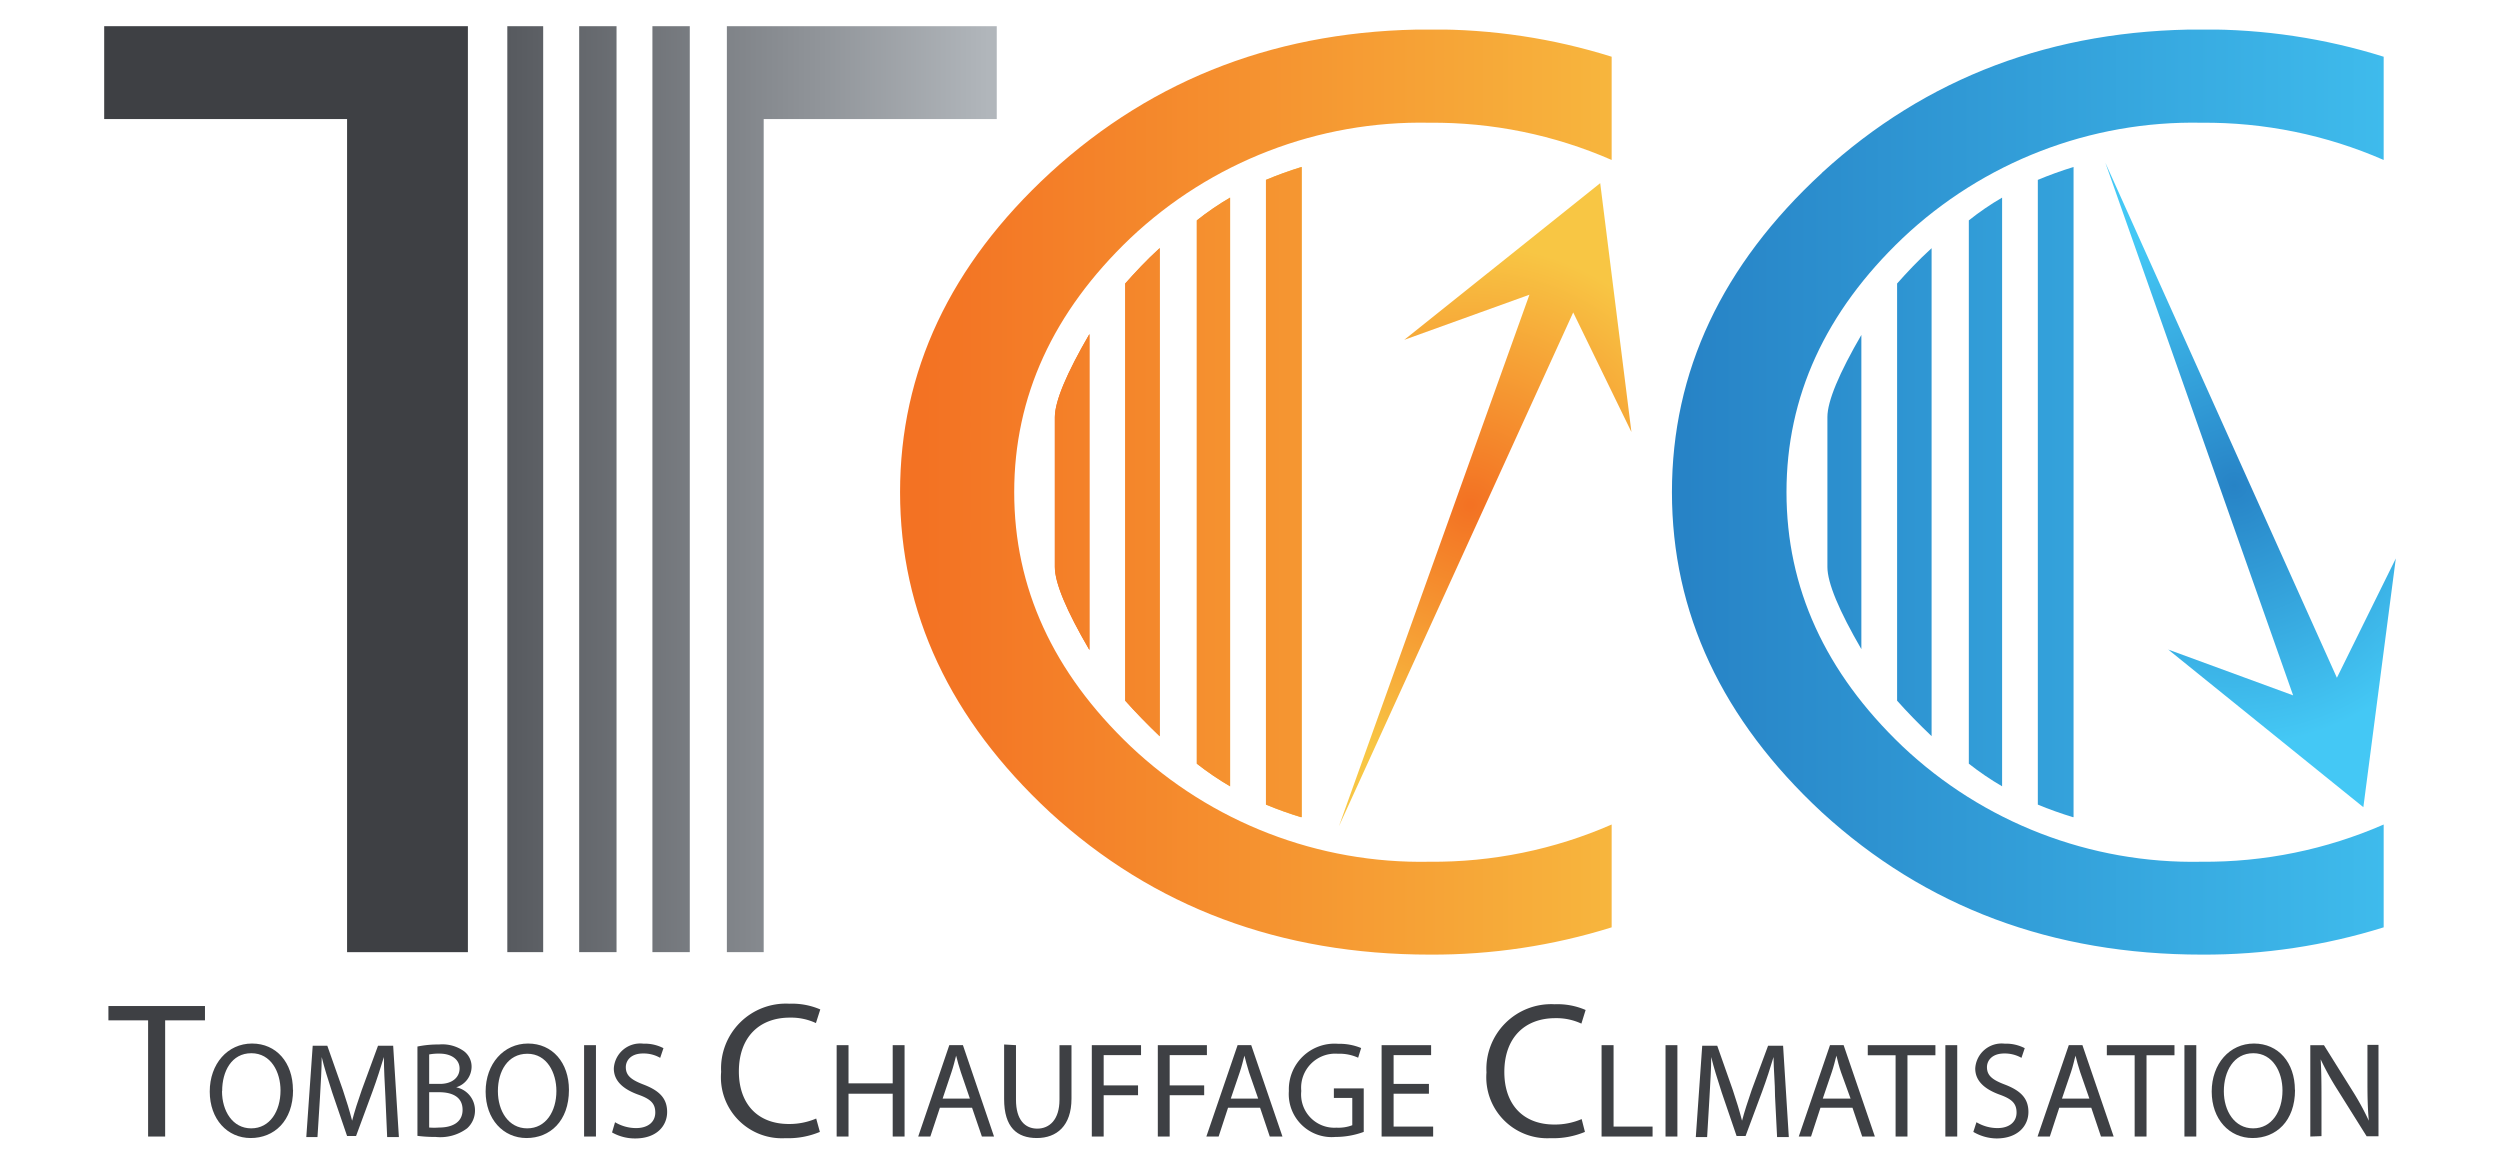
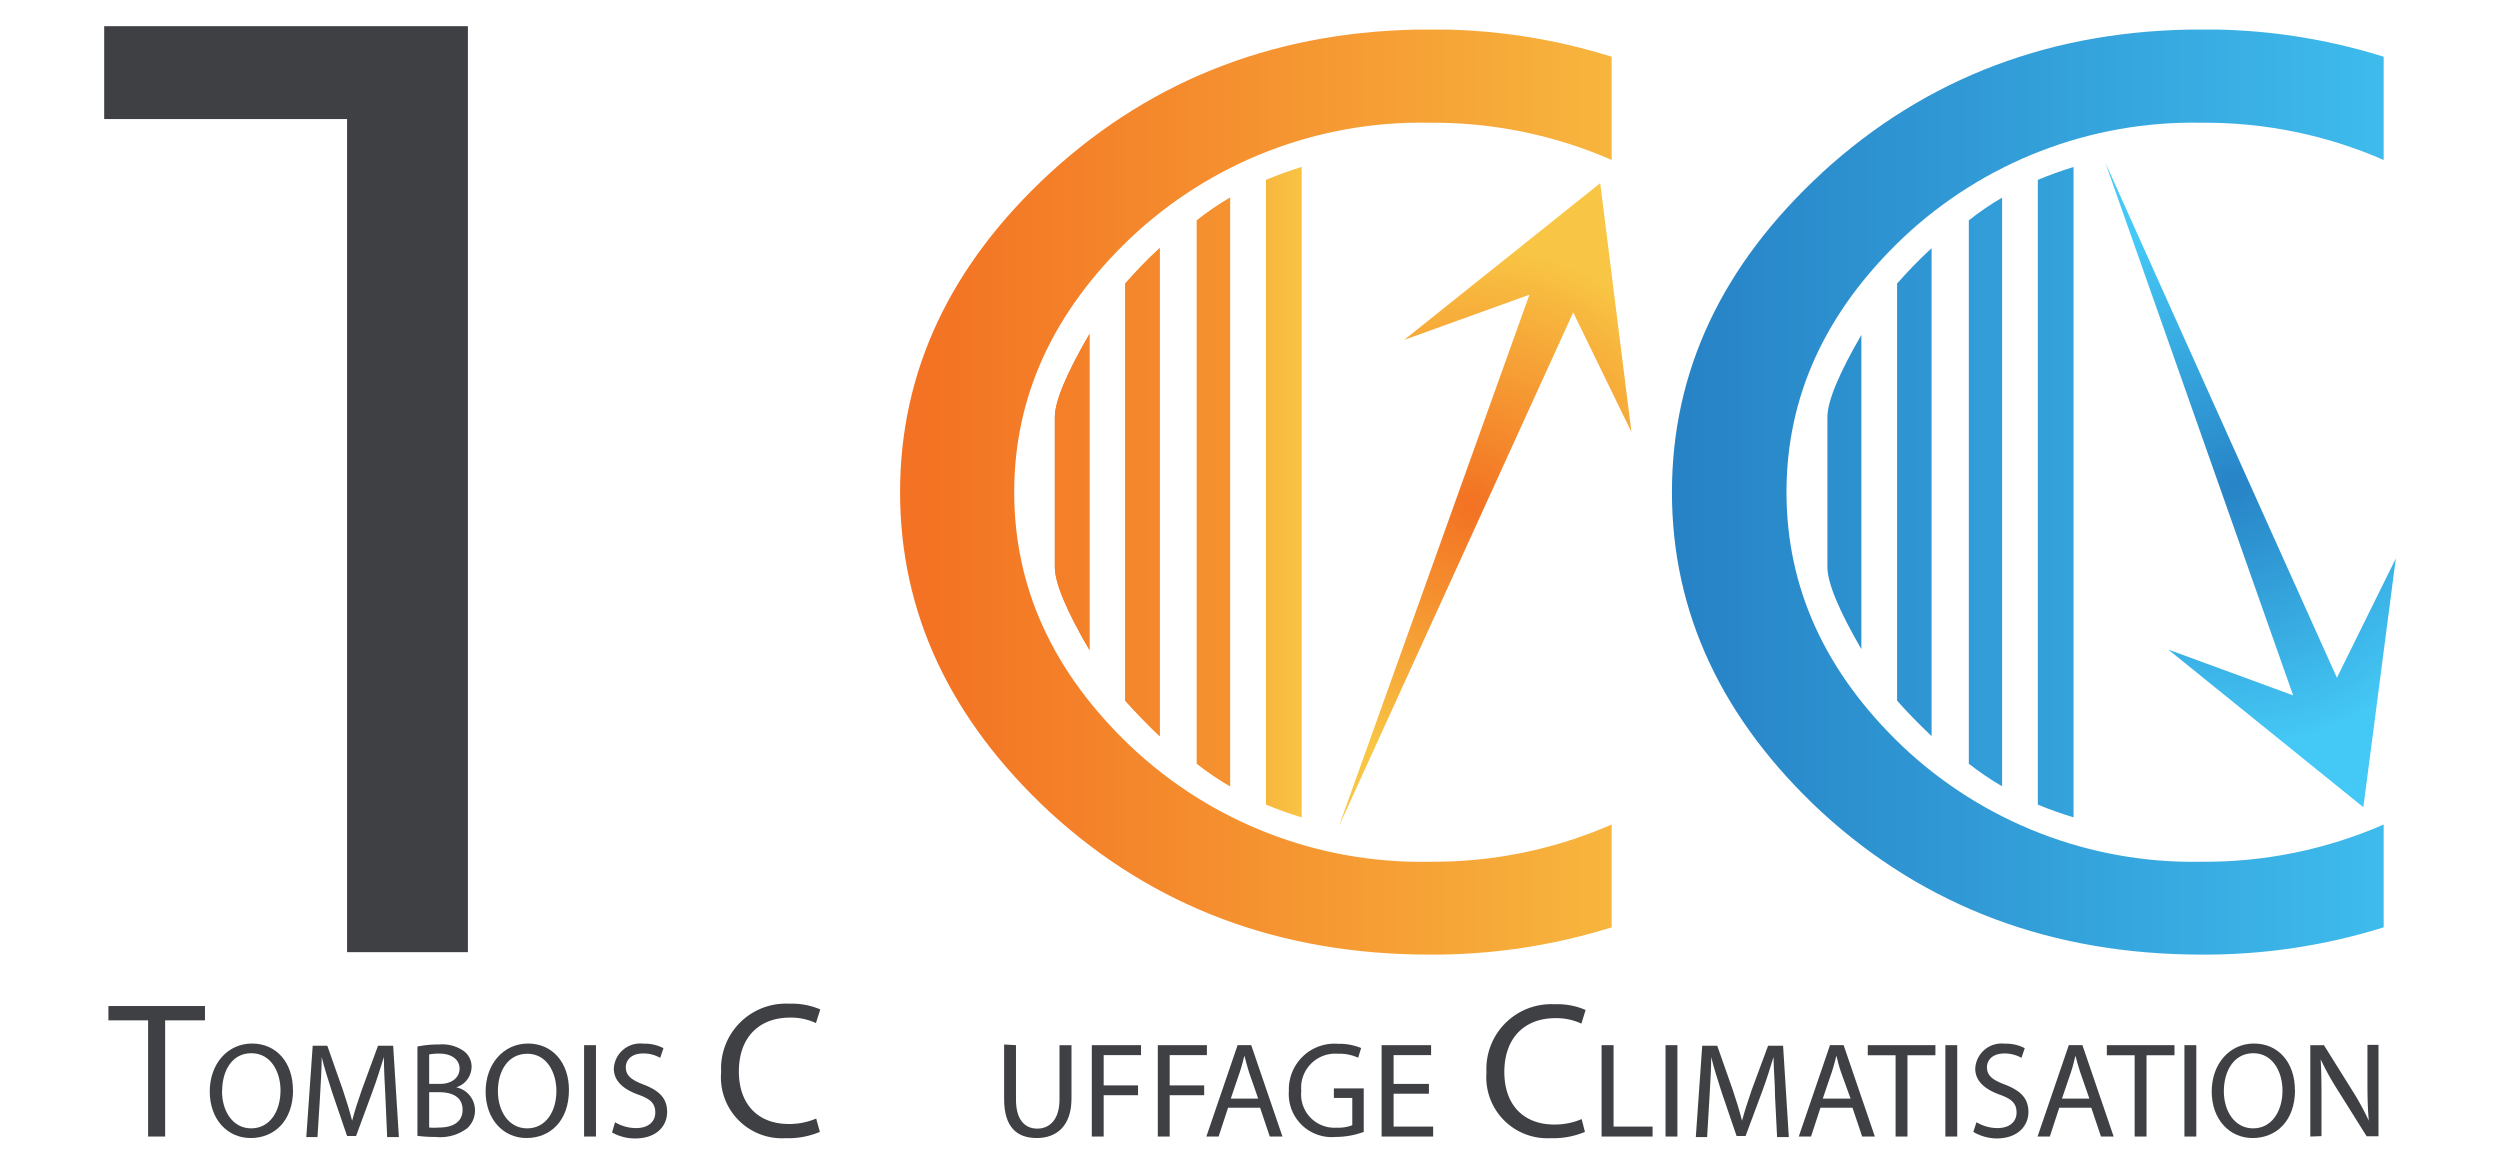
<svg xmlns="http://www.w3.org/2000/svg" xmlns:xlink="http://www.w3.org/1999/xlink" id="Calque_1" data-name="Calque 1" viewBox="0 0 183.32 85.41">
  <defs>
    <style>.cls-1{fill:none;}.cls-2{fill:#3e4044;}.cls-3{clip-path:url(#clip-path);}.cls-4{fill:url(#Dégradé_sans_nom_3);}.cls-5{clip-path:url(#clip-path-2);}.cls-6{fill:url(#Dégradé_sans_nom_2);}.cls-7{clip-path:url(#clip-path-3);}.cls-8{fill:url(#Dégradé_sans_nom_8);}.cls-9{clip-path:url(#clip-path-4);}.cls-10{fill:url(#Dégradé_sans_nom_8-2);}.cls-11{clip-path:url(#clip-path-5);}.cls-12{fill:url(#Dégradé_sans_nom_8-3);}.cls-13{clip-path:url(#clip-path-6);}.cls-14{fill:url(#Dégradé_sans_nom_8-4);}.cls-15{clip-path:url(#clip-path-7);}.cls-16{fill:url(#Dégradé_sans_nom_8-5);}.cls-17{clip-path:url(#clip-path-8);}.cls-18{fill:url(#Dégradé_sans_nom_8-6);}.cls-19{clip-path:url(#clip-path-9);}.cls-20{fill:url(#Dégradé_sans_nom_9);}.cls-21{clip-path:url(#clip-path-10);}.cls-22{fill:url(#Dégradé_sans_nom_14);}.cls-23{clip-path:url(#clip-path-11);}.cls-24{fill:url(#Dégradé_sans_nom_14-2);}.cls-25{clip-path:url(#clip-path-12);}.cls-26{fill:url(#Dégradé_sans_nom_14-3);}.cls-27{clip-path:url(#clip-path-13);}.cls-28{fill:url(#Dégradé_sans_nom_14-4);}.cls-29{clip-path:url(#clip-path-14);}.cls-30{fill:url(#Dégradé_sans_nom_14-5);}</style>
    <clipPath id="clip-path">
      <path class="cls-1" d="M37.2,69.82h2.63V1.92H37.2Zm5.27,0h2.74V1.92H42.47Zm5.37,0h2.74V1.92H47.84ZM53.3,1.92v67.9H56V8.73H73.09V1.92Z" />
    </clipPath>
    <linearGradient id="Dégradé_sans_nom_3" x1="202.12" y1="-19.09" x2="203.37" y2="-19.09" gradientTransform="matrix(28.73, 0, 0, -28.73, -5770.35, -512.72)" gradientUnits="userSpaceOnUse">
      <stop offset="0" stop-color="#56595e" />
      <stop offset="0.01" stop-color="#56595e" />
      <stop offset="0.64" stop-color="#8f9398" />
      <stop offset="1" stop-color="#b1b6bb" />
    </linearGradient>
    <clipPath id="clip-path-2">
      <polygon class="cls-1" points="102.97 24.92 112.15 21.61 98.18 60.59 115.36 22.91 119.63 31.68 117.34 13.43 102.97 24.92" />
    </clipPath>
    <radialGradient id="Dégradé_sans_nom_2" cx="203.88" cy="-30.3" r="1.25" gradientTransform="matrix(0, 15.28, 15.28, 0, 571.44, -3079.28)" gradientUnits="userSpaceOnUse">
      <stop offset="0" stop-color="#f37223" />
      <stop offset="0.01" stop-color="#f37223" />
      <stop offset="0.59" stop-color="#f6a236" />
      <stop offset="1" stop-color="#f8c644" />
    </radialGradient>
    <clipPath id="clip-path-3">
      <path class="cls-1" d="M77.35,30.58v11q0,1.74,2.54,6.09V24.49q-2.53,4.35-2.54,6.09m5.16-9.79V51.38c.73.82,1.57,1.69,2.53,2.61V18.19c-1,.91-1.8,1.78-2.53,2.6m5.25-4.63V56a22.12,22.12,0,0,0,2.44,1.66V14.49a21,21,0,0,0-2.44,1.67m5.07-3V59c.81.34,1.68.65,2.62.94V12.24c-.94.29-1.81.61-2.62.95" />
    </clipPath>
    <linearGradient id="Dégradé_sans_nom_8" x1="195.66" y1="-27.7" x2="196.91" y2="-27.7" gradientTransform="matrix(14.49, 0, 0, -14.49, -2757.24, -365.14)" xlink:href="#Dégradé_sans_nom_2" />
    <clipPath id="clip-path-4">
      <path class="cls-1" d="M87.76,16.16V56a22.12,22.12,0,0,0,2.44,1.66V14.49a21,21,0,0,0-2.44,1.67" />
    </clipPath>
    <linearGradient id="Dégradé_sans_nom_8-2" x1="205.3" y1="-15.33" x2="206.55" y2="-15.33" gradientTransform="matrix(50.41, 0, 0, -50.41, -10283.97, -736.87)" xlink:href="#Dégradé_sans_nom_2" />
    <clipPath id="clip-path-5">
      <path class="cls-1" d="M77.35,30.58v11q0,1.74,2.54,6.09V24.49q-2.53,4.35-2.54,6.09" />
    </clipPath>
    <linearGradient id="Dégradé_sans_nom_8-3" x1="205.31" y1="-15.33" x2="206.55" y2="-15.33" gradientTransform="matrix(50.42, 0, 0, -50.42, -10284.64, -736.9)" xlink:href="#Dégradé_sans_nom_2" />
    <clipPath id="clip-path-6">
      <path class="cls-1" d="M82.51,20.79V51.38c.73.82,1.57,1.69,2.53,2.61V18.19c-1,.91-1.8,1.78-2.53,2.6" />
    </clipPath>
    <linearGradient id="Dégradé_sans_nom_8-4" x1="205.31" y1="-15.33" x2="206.55" y2="-15.33" gradientTransform="matrix(50.42, 0, 0, -50.42, -10284.64, -736.9)" xlink:href="#Dégradé_sans_nom_2" />
    <clipPath id="clip-path-7">
-       <path class="cls-1" d="M92.83,13.19V59c.81.34,1.68.65,2.62.94V12.24c-.94.29-1.81.61-2.62.95" />
-     </clipPath>
+       </clipPath>
    <linearGradient id="Dégradé_sans_nom_8-5" x1="205.31" y1="-15.33" x2="206.55" y2="-15.33" gradientTransform="matrix(50.42, 0, 0, -50.42, -10284.66, -736.9)" xlink:href="#Dégradé_sans_nom_2" />
    <clipPath id="clip-path-8">
      <path class="cls-1" d="M77,12.68q-11,10.14-11,23.41T77,59.57Q88.39,70,104.86,70a43.89,43.89,0,0,0,13.32-2V60.46a32.61,32.61,0,0,1-13.36,2.73,31,31,0,0,1-21.93-8.48q-8.52-8.12-8.52-18.62t8.52-18.63A31,31,0,0,1,104.82,9a32.61,32.61,0,0,1,13.36,2.73V4.16a43.58,43.58,0,0,0-13.32-2Q88.48,2.17,77,12.68" />
    </clipPath>
    <linearGradient id="Dégradé_sans_nom_8-6" x1="205.31" y1="-15.33" x2="206.55" y2="-15.33" gradientTransform="matrix(50.42, 0, 0, -50.42, -10284.57, -736.9)" xlink:href="#Dégradé_sans_nom_2" />
    <clipPath id="clip-path-9">
      <polygon class="cls-1" points="154.38 11.93 168.15 50.99 158.99 47.63 173.3 59.19 175.68 40.95 171.36 49.7 154.38 11.93" />
    </clipPath>
    <radialGradient id="Dégradé_sans_nom_9" cx="226.28" cy="0.55" r="1.25" gradientTransform="matrix(-15.28, 0, 0, 15.28, 3621.46, 26.76)" gradientUnits="userSpaceOnUse">
      <stop offset="0" stop-color="#2783c6" />
      <stop offset="1" stop-color="#44c8f5" />
    </radialGradient>
    <clipPath id="clip-path-10">
      <path class="cls-1" d="M144.37,16.16V56a21.21,21.21,0,0,0,2.44,1.66V14.49a20.17,20.17,0,0,0-2.44,1.67" />
    </clipPath>
    <linearGradient id="Dégradé_sans_nom_14" x1="205.53" y1="-15.33" x2="206.78" y2="-15.33" gradientTransform="matrix(50.41, 0, 0, -50.41, -10238.66, -736.87)" xlink:href="#Dégradé_sans_nom_9" />
    <clipPath id="clip-path-11">
      <path class="cls-1" d="M134,30.58v11q0,1.74,2.53,6.09V24.49Q134,28.84,134,30.58" />
    </clipPath>
    <linearGradient id="Dégradé_sans_nom_14-2" x1="205.53" y1="-15.33" x2="206.78" y2="-15.33" gradientTransform="matrix(50.42, 0, 0, -50.42, -10239.32, -736.9)" xlink:href="#Dégradé_sans_nom_9" />
    <clipPath id="clip-path-12">
      <path class="cls-1" d="M139.11,20.79V51.38c.73.82,1.57,1.69,2.54,2.61V18.19c-1,.91-1.81,1.78-2.54,2.6" />
    </clipPath>
    <linearGradient id="Dégradé_sans_nom_14-3" x1="205.53" y1="-15.33" x2="206.78" y2="-15.33" gradientTransform="matrix(50.42, 0, 0, -50.42, -10239.32, -736.9)" xlink:href="#Dégradé_sans_nom_9" />
    <clipPath id="clip-path-13">
      <path class="cls-1" d="M149.43,13.19V59c.81.34,1.69.65,2.63.94V12.24c-.94.29-1.82.61-2.63.95" />
    </clipPath>
    <linearGradient id="Dégradé_sans_nom_14-4" x1="205.53" y1="-15.33" x2="206.78" y2="-15.33" gradientTransform="matrix(50.42, 0, 0, -50.42, -10239.35, -736.9)" xlink:href="#Dégradé_sans_nom_9" />
    <clipPath id="clip-path-14">
      <path class="cls-1" d="M133.6,12.68q-11,10.14-11,23.41t11,23.48Q145,70,161.47,70a44,44,0,0,0,13.32-2V60.46a32.68,32.68,0,0,1-13.36,2.73,31,31,0,0,1-21.94-8.48Q131,46.6,131,36.09t8.52-18.63A31,31,0,0,1,161.43,9a32.68,32.68,0,0,1,13.36,2.73V4.16a43.67,43.67,0,0,0-13.32-2q-16.38,0-27.87,10.51" />
    </clipPath>
    <linearGradient id="Dégradé_sans_nom_14-5" x1="205.53" y1="-15.33" x2="206.78" y2="-15.33" gradientTransform="matrix(50.42, 0, 0, -50.42, -10239.26, -736.9)" xlink:href="#Dégradé_sans_nom_9" />
  </defs>
  <polygon class="cls-2" points="10.86 74.82 7.95 74.82 7.95 73.77 15.03 73.77 15.03 74.82 12.11 74.82 12.11 83.34 10.86 83.34 10.86 74.82" />
  <path class="cls-2" d="M21.49,79.92c0,2.3-1.4,3.53-3.11,3.53s-3-1.38-3-3.41,1.31-3.52,3.1-3.52,3,1.4,3,3.4m-5.2.1c0,1.44.77,2.72,2.14,2.72s2.15-1.26,2.15-2.78c0-1.34-.69-2.73-2.14-2.73S16.29,78.56,16.29,80" />
  <path class="cls-2" d="M28.26,80.4c-.05-.94-.11-2.07-.11-2.89h0c-.24.77-.5,1.62-.84,2.54L26.11,83.3h-.66l-1.09-3.19c-.32-1-.58-1.81-.77-2.6h0c0,.83-.07,1.94-.13,3l-.18,2.87h-.82l.47-6.7H24l1.14,3.24c.28.83.5,1.56.68,2.26h0c.18-.68.41-1.41.71-2.26l1.19-3.24h1.11l.42,6.7h-.86Z" />
  <path class="cls-2" d="M30.61,76.74a7.48,7.48,0,0,1,1.58-.15,2.73,2.73,0,0,1,1.83.49,1.42,1.42,0,0,1,.56,1.18,1.59,1.59,0,0,1-1.13,1.47v0a1.72,1.72,0,0,1,1.38,1.67,1.75,1.75,0,0,1-.58,1.34,3.28,3.28,0,0,1-2.3.63,10,10,0,0,1-1.34-.08Zm.86,2.74h.79c.9,0,1.44-.48,1.44-1.13s-.59-1.09-1.46-1.09a3.73,3.73,0,0,0-.77.06Zm0,3.2a4.73,4.73,0,0,0,.73,0c.89,0,1.72-.33,1.72-1.3s-.79-1.29-1.73-1.29h-.72Z" />
  <path class="cls-2" d="M41.72,79.92c0,2.3-1.4,3.53-3.11,3.53s-3-1.38-3-3.41,1.32-3.52,3.11-3.52,3,1.4,3,3.4m-5.21.1c0,1.44.77,2.72,2.15,2.72S40.8,81.48,40.8,80c0-1.34-.69-2.73-2.13-2.73S36.51,78.56,36.51,80" />
  <rect class="cls-2" x="42.83" y="76.64" width="0.87" height="6.7" />
  <path class="cls-2" d="M45.1,82.29a3,3,0,0,0,1.54.43c.89,0,1.41-.46,1.41-1.14s-.36-1-1.27-1.32c-1.09-.4-1.77-1-1.77-1.91a1.94,1.94,0,0,1,2.17-1.82,3,3,0,0,1,1.47.33l-.24.71a2.42,2.42,0,0,0-1.26-.32c-.91,0-1.26.54-1.26,1,0,.63.41.94,1.33,1.29,1.13.44,1.7,1,1.7,2s-.75,1.94-2.34,1.94a3.4,3.4,0,0,1-1.7-.44Z" />
  <path class="cls-2" d="M60.12,83a6,6,0,0,1-2.53.46,4.47,4.47,0,0,1-4.71-4.86,4.75,4.75,0,0,1,5-5,5.25,5.25,0,0,1,2.27.42l-.32,1a4.31,4.31,0,0,0-1.91-.4c-2.25,0-3.74,1.44-3.74,3.95,0,2.35,1.35,3.85,3.67,3.85a5,5,0,0,0,2-.4Z" />
-   <polygon class="cls-2" points="62.22 76.64 62.22 79.44 65.46 79.44 65.46 76.64 66.33 76.64 66.33 83.34 65.46 83.34 65.46 80.2 62.22 80.2 62.22 83.34 61.35 83.34 61.35 76.64 62.22 76.64" />
-   <path class="cls-2" d="M68.92,81.23l-.7,2.11h-.89l2.28-6.7h1l2.28,6.7H72l-.72-2.11Zm2.2-.67-.66-1.93c-.15-.44-.25-.84-.35-1.22h0c-.1.38-.2.8-.34,1.21l-.65,1.94Z" />
  <path class="cls-2" d="M74.5,76.64v4c0,1.49.67,2.12,1.56,2.12s1.63-.65,1.63-2.12v-4h.88v3.92c0,2-1.09,2.89-2.54,2.89s-2.4-.78-2.4-2.86v-4Z" />
  <polygon class="cls-2" points="80.06 76.64 83.67 76.64 83.67 77.37 80.93 77.37 80.93 79.59 83.45 79.59 83.45 80.31 80.93 80.31 80.93 83.34 80.06 83.34 80.06 76.64" />
  <polygon class="cls-2" points="84.9 76.64 88.5 76.64 88.5 77.37 85.77 77.37 85.77 79.59 88.3 79.59 88.3 80.31 85.77 80.31 85.77 83.34 84.9 83.34 84.9 76.64" />
  <path class="cls-2" d="M90.05,81.23l-.69,2.11h-.9l2.29-6.7h1l2.29,6.7h-.93l-.71-2.11Zm2.21-.67-.67-1.93c-.14-.44-.24-.84-.34-1.22h0c-.1.38-.2.8-.34,1.21l-.66,1.94Z" />
  <path class="cls-2" d="M100,83a6,6,0,0,1-2.07.37A3.15,3.15,0,0,1,94.51,80a3.35,3.35,0,0,1,3.62-3.46,4.17,4.17,0,0,1,1.68.31l-.22.71a3.27,3.27,0,0,0-1.48-.29A2.5,2.5,0,0,0,95.42,80,2.44,2.44,0,0,0,98,82.69a2.84,2.84,0,0,0,1.16-.18v-2H97.81v-.7H100Z" />
  <polygon class="cls-2" points="104.78 80.2 102.19 80.2 102.19 82.61 105.09 82.61 105.09 83.34 101.31 83.34 101.31 76.64 104.94 76.64 104.94 77.37 102.19 77.37 102.19 79.48 104.78 79.48 104.78 80.2" />
  <path class="cls-2" d="M116.22,83a6,6,0,0,1-2.53.46A4.47,4.47,0,0,1,109,78.64a4.75,4.75,0,0,1,5-5,5.17,5.17,0,0,1,2.27.42l-.31,1a4.31,4.31,0,0,0-1.91-.4c-2.25,0-3.74,1.44-3.74,3.95,0,2.35,1.35,3.85,3.67,3.85a5,5,0,0,0,2-.4Z" />
  <polygon class="cls-2" points="117.44 76.64 118.32 76.64 118.32 82.61 121.18 82.61 121.18 83.34 117.44 83.34 117.44 76.64" />
  <rect class="cls-2" x="122.13" y="76.64" width="0.87" height="6.7" />
  <path class="cls-2" d="M130.16,80.4c0-.94-.11-2.07-.11-2.89h0c-.23.77-.5,1.62-.84,2.54L128,83.3h-.66l-1.09-3.19c-.32-1-.58-1.81-.77-2.6h0c0,.83-.07,1.94-.13,3l-.17,2.87h-.83l.47-6.7h1.1l1.14,3.24c.28.83.5,1.56.68,2.26h0c.18-.68.42-1.41.71-2.26l1.2-3.24h1.1l.42,6.7h-.86Z" />
  <path class="cls-2" d="M133.49,81.23l-.69,2.11h-.9l2.29-6.7h1l2.29,6.7h-.93l-.71-2.11Zm2.21-.67L135,78.63c-.15-.44-.25-.84-.34-1.22h0c-.1.38-.2.8-.34,1.21l-.66,1.94Z" />
  <polygon class="cls-2" points="139 77.38 136.96 77.38 136.96 76.64 141.92 76.64 141.92 77.38 139.87 77.38 139.87 83.34 139 83.34 139 77.38" />
  <rect class="cls-2" x="142.65" y="76.64" width="0.87" height="6.7" />
  <path class="cls-2" d="M144.93,82.29a3,3,0,0,0,1.54.43c.88,0,1.4-.46,1.4-1.14s-.36-1-1.26-1.32c-1.09-.4-1.77-1-1.77-1.91A1.94,1.94,0,0,1,147,76.53a3,3,0,0,1,1.47.33l-.24.71a2.48,2.48,0,0,0-1.26-.32c-.92,0-1.27.54-1.27,1,0,.63.41.94,1.34,1.29,1.13.44,1.7,1,1.7,2s-.76,1.94-2.34,1.94A3.44,3.44,0,0,1,144.7,83Z" />
  <path class="cls-2" d="M151,81.23l-.69,2.11h-.9l2.29-6.7h1l2.29,6.7h-.93l-.71-2.11Zm2.21-.67-.67-1.93c-.15-.44-.25-.84-.35-1.22h0c-.1.38-.19.8-.33,1.21l-.66,1.94Z" />
  <polygon class="cls-2" points="156.53 77.38 154.49 77.38 154.49 76.64 159.45 76.64 159.45 77.38 157.4 77.38 157.4 83.34 156.53 83.34 156.53 77.38" />
  <rect class="cls-2" x="160.18" y="76.64" width="0.87" height="6.7" />
  <path class="cls-2" d="M168.29,79.92c0,2.3-1.4,3.53-3.11,3.53s-3-1.38-3-3.41,1.31-3.52,3.1-3.52,3,1.4,3,3.4m-5.21.1c0,1.44.78,2.72,2.15,2.72s2.15-1.26,2.15-2.78c0-1.34-.7-2.73-2.14-2.73s-2.16,1.33-2.16,2.79" />
  <path class="cls-2" d="M169.41,83.34v-6.7h1L172.51,80a19.36,19.36,0,0,1,1.19,2.18h0c-.08-.9-.1-1.71-.1-2.76v-2.8h.81v6.7h-.87l-2.13-3.4a20.08,20.08,0,0,1-1.24-2.24h0c.05.85.06,1.65.06,2.77v2.86Z" />
  <polygon class="cls-2" points="34.31 69.82 25.45 69.82 25.45 8.73 7.64 8.73 7.64 1.92 34.31 1.92 34.31 69.82" />
  <g class="cls-3">
-     <rect class="cls-4" x="37.2" y="1.92" width="35.89" height="67.9" />
-   </g>
+     </g>
  <g class="cls-5">
    <rect class="cls-6" x="83.02" y="18.2" width="51.77" height="37.63" transform="translate(33.62 123.98) rotate(-67.89)" />
  </g>
  <g class="cls-7">
    <rect class="cls-8" x="77.35" y="12.24" width="18.1" height="47.68" />
  </g>
  <g class="cls-9">
    <rect class="cls-10" x="87.76" y="14.49" width="2.44" height="43.19" />
  </g>
  <g class="cls-11">
    <rect class="cls-12" x="77.35" y="24.49" width="2.53" height="23.19" />
  </g>
  <g class="cls-13">
    <rect class="cls-14" x="82.51" y="18.19" width="2.53" height="35.8" />
  </g>
  <g class="cls-15">
    <rect class="cls-16" x="92.83" y="12.24" width="2.62" height="47.68" />
  </g>
  <g class="cls-17">
    <rect class="cls-18" x="65.95" y="2.17" width="52.23" height="67.83" />
  </g>
  <g class="cls-19">
    <rect class="cls-20" x="146.36" y="9.67" width="37.34" height="51.79" transform="translate(-1.4 63.88) rotate(-21.82)" />
  </g>
  <g class="cls-21">
    <rect class="cls-22" x="144.37" y="14.49" width="2.44" height="43.19" />
  </g>
  <g class="cls-23">
    <rect class="cls-24" x="133.96" y="24.49" width="2.53" height="23.19" />
  </g>
  <g class="cls-25">
    <rect class="cls-26" x="139.11" y="18.19" width="2.53" height="35.8" />
  </g>
  <g class="cls-27">
    <rect class="cls-28" x="149.43" y="12.24" width="2.62" height="47.68" />
  </g>
  <g class="cls-29">
    <rect class="cls-30" x="122.56" y="2.17" width="52.23" height="67.83" />
  </g>
</svg>